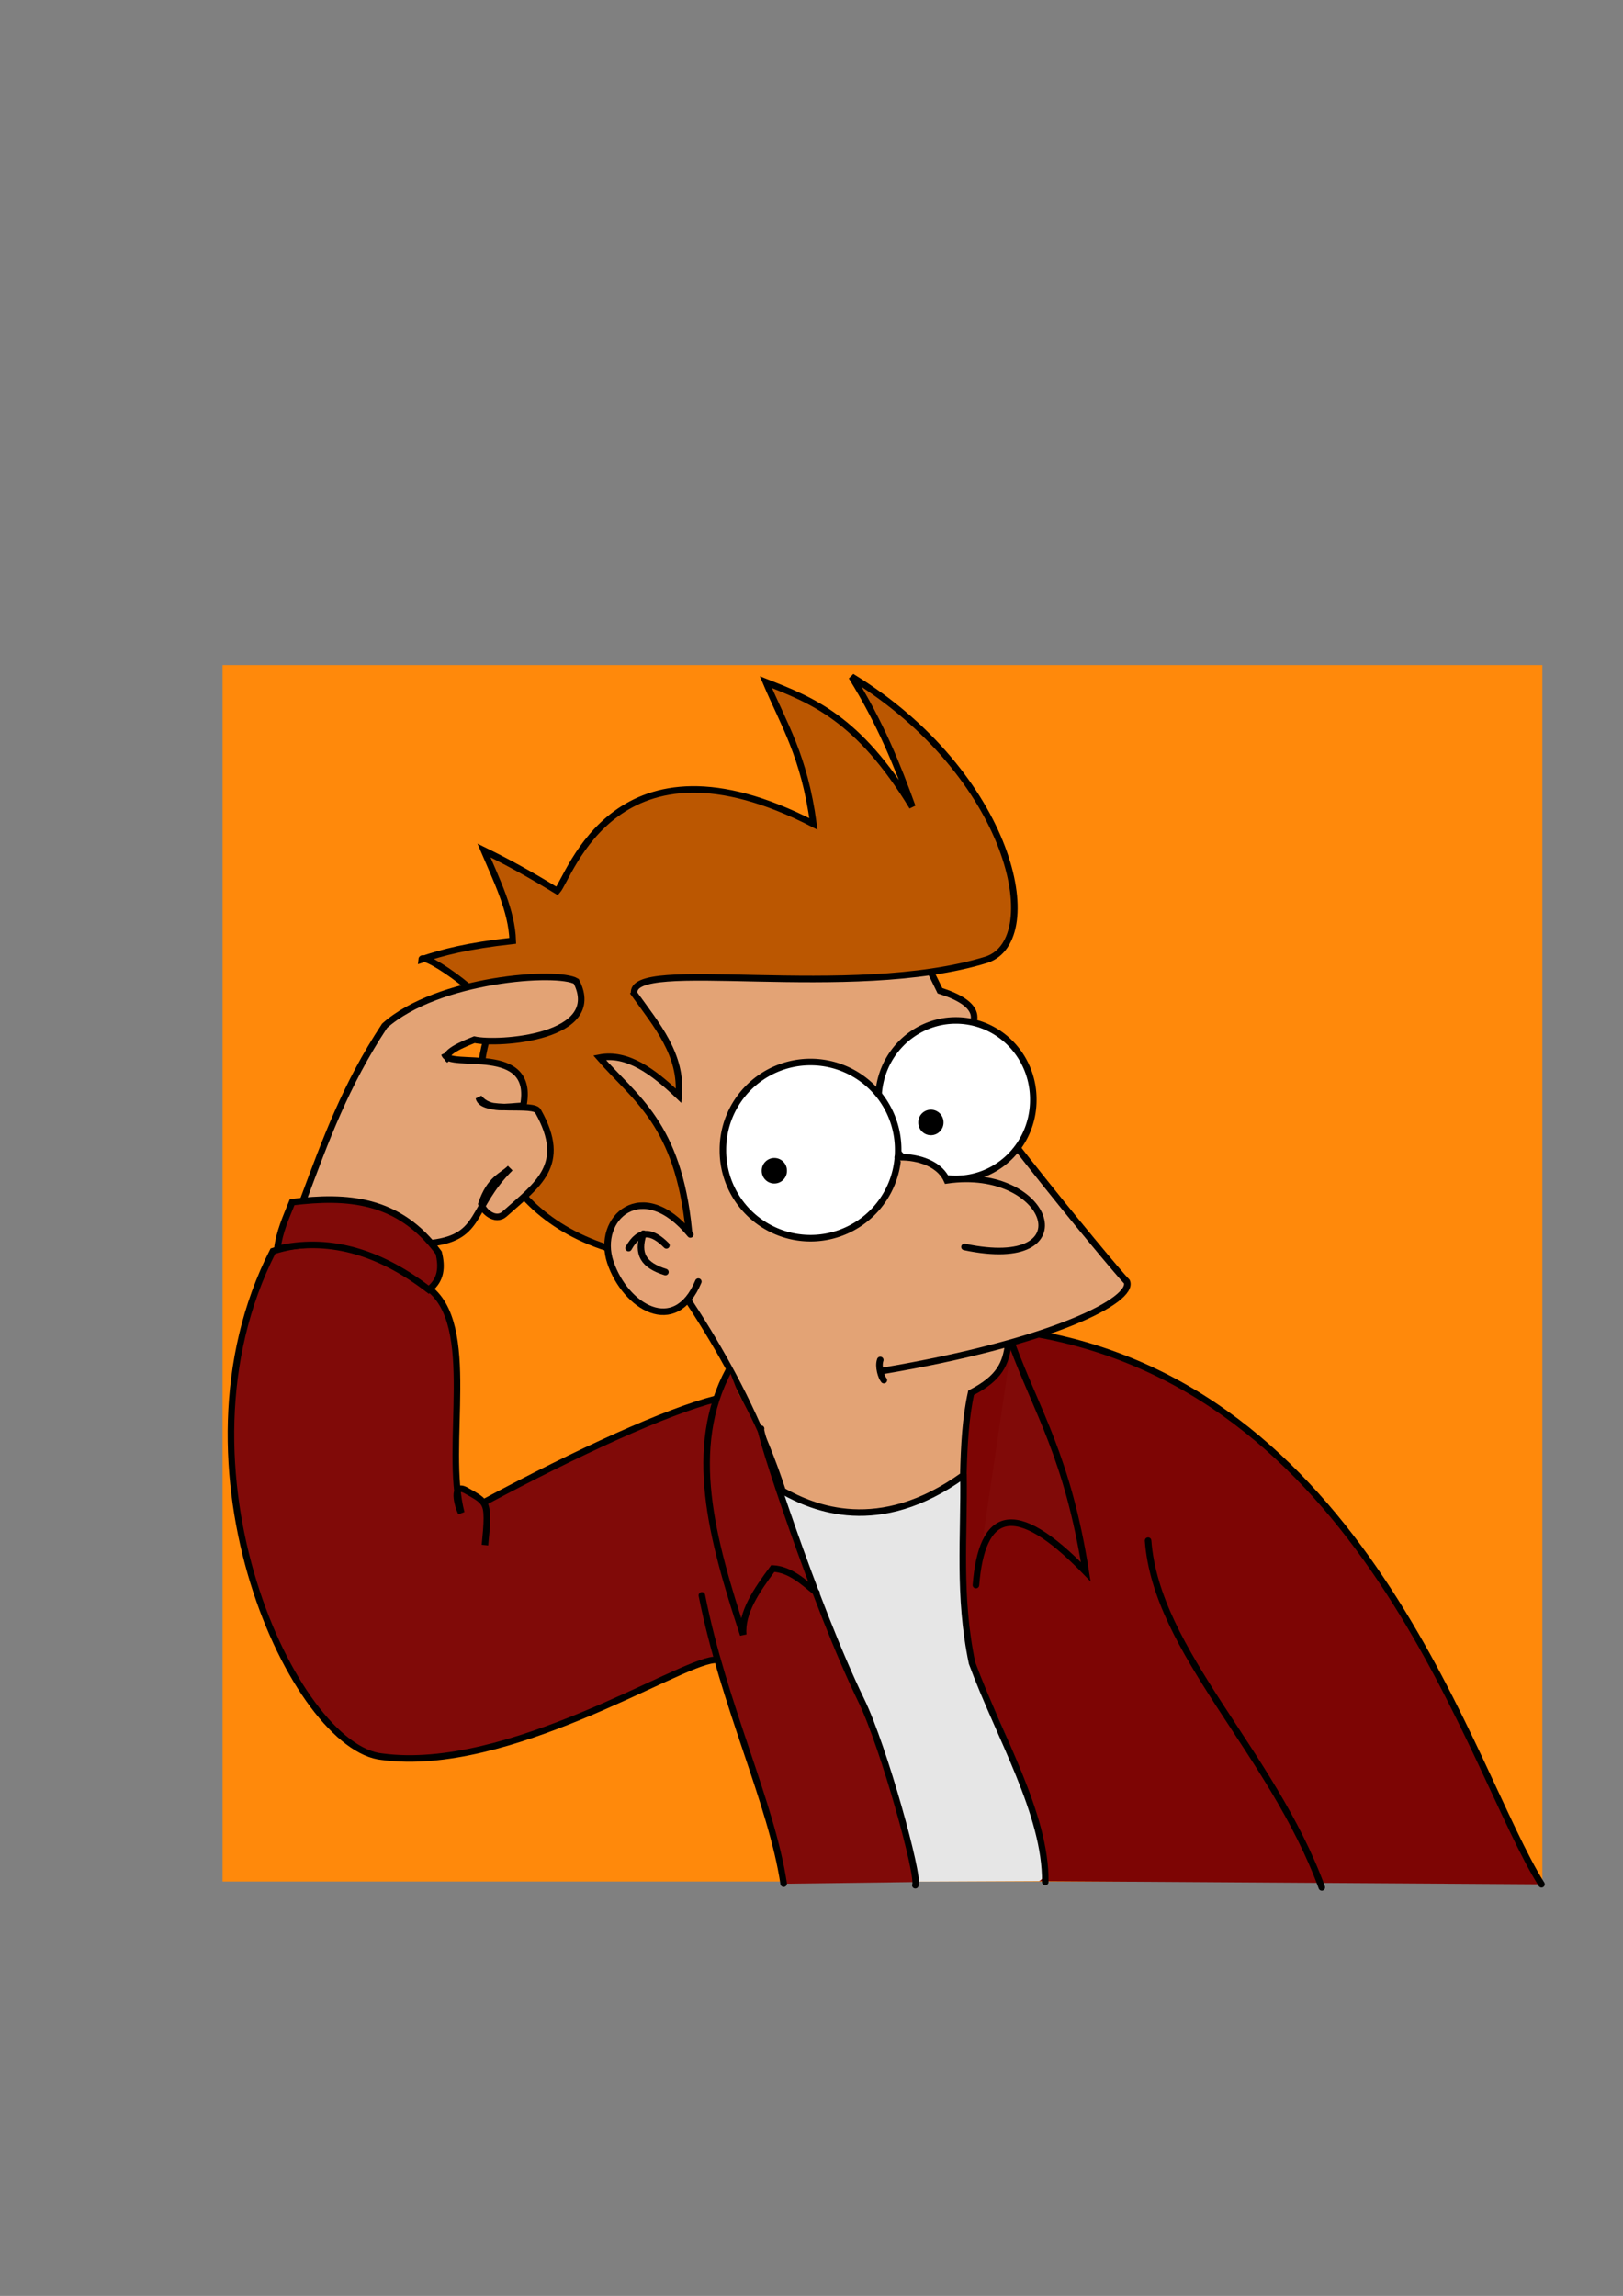
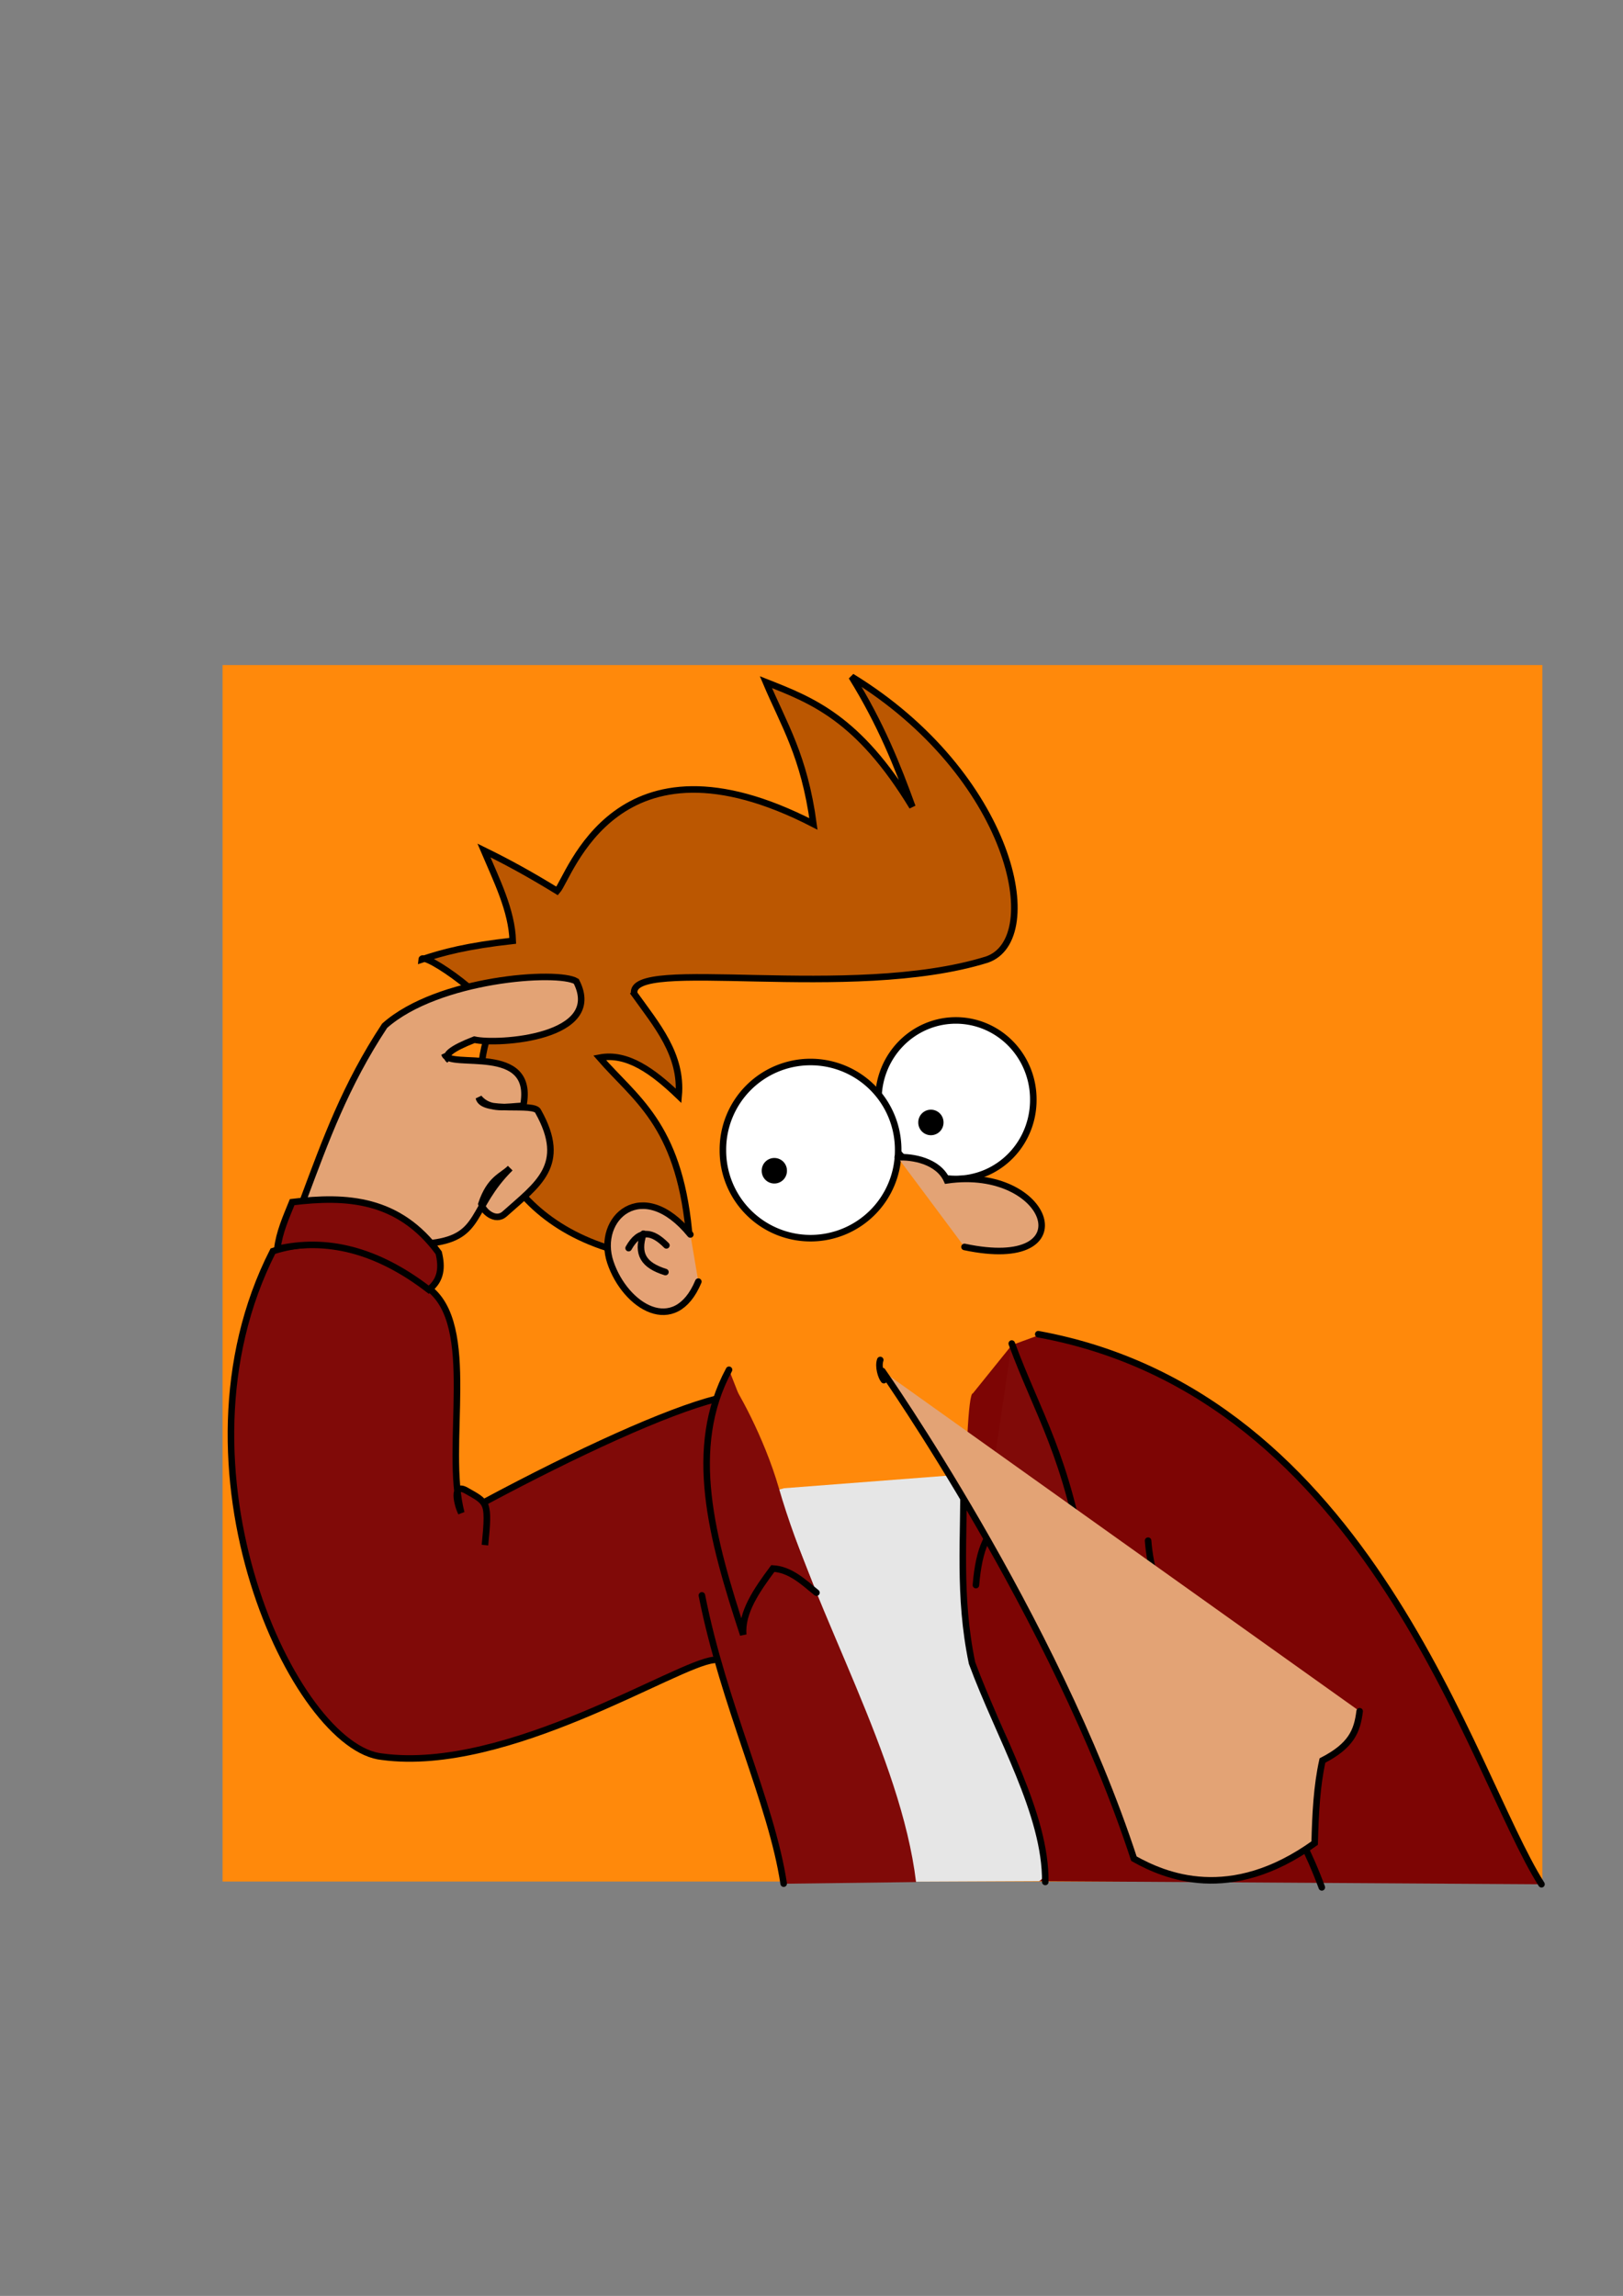
<svg xmlns="http://www.w3.org/2000/svg" version="1.0" viewBox="0 0 744.09 1052.4">
  <rect x="0" y="0" width="744.09" height="1052.4" fill="#808080" stroke="none" />
  <rect x="102.03" y="304.85" width="605.08" height="557.6" fill="#ff890b" />
  <path d="m359.46 682.18 83.571-6.429 48.214 186.43-77.5 0.357c-18.095-60.119-169-148.7-54.286-180.36z" fill="#e6e6e6" fill-rule="evenodd" />
  <g stroke-linecap="round">
    <path d="m476.36 862.29 230.36 1.429c-54.788-102.52-90.258-224.91-230.12-251.81l-12.738 4.668-17.857 22.143c-4.19-0.599-5.16 123.28-0.357 126.07 4.742 2.756 44.042 91.612 30.714 97.5z" fill="#7d0504" fill-rule="evenodd" />
    <path d="m447.43 726.57c2.681-33.319 17.234-40.296 50.357-6.071-8.346-52.661-22.139-72.641-33.929-104.64" fill="#800a08" fill-rule="evenodd" stroke="#000" stroke-linecap="round" stroke-width="3" />
    <path d="m441.72 675.86c0.427 28.431-2.541 55.408 3.929 86.429 12.403 33.695 33.889 69.206 33.571 100.36" fill="none" stroke="#000" stroke-linecap="round" stroke-width="3" />
    <path d="m476.01 611.57c152.4 27.86 198.35 200.99 230.71 252.14" fill="none" stroke="#000" stroke-linecap="round" stroke-width="3" />
    <path d="m526.36 706.21c3.852 51.098 56.747 96.627 79.643 158.93" fill="none" stroke="#000" stroke-linecap="round" stroke-width="3" />
  </g>
  <g>
    <g stroke="#000" stroke-linecap="round" stroke-width="3">
-       <path d="m404.51 628.42c78.525-13.283 115.38-32.524 112.14-40.893-5.9-5.911-87.54-104.56-81.161-107.86 17.771-11.564 12.821-20.033-4.554-25.536-17.138-35.308-34.551-66.493-53.571-73.571-93.131-48.921-125.44 21.264-133.93 79.286s79.023 112.53 115.36 223.57c14.081 7.891 44.065 20.752 82.857-7.143 0.359-13.78 1.004-26.277 3.571-37.857 13.203-6.811 15.917-13.439 17.054-22.589" fill="#e3a375" fill-rule="evenodd" />
+       <path d="m404.51 628.42s79.023 112.53 115.36 223.57c14.081 7.891 44.065 20.752 82.857-7.143 0.359-13.78 1.004-26.277 3.571-37.857 13.203-6.811 15.917-13.439 17.054-22.589" fill="#e3a375" fill-rule="evenodd" />
      <path d="m405.22 632.63c-1.217-1.42-2.724-6.23-1.652-9.241" fill="none" />
    </g>
  </g>
  <g>
    <g stroke="#000" stroke-linecap="round">
      <path transform="matrix(.912 0 0 .912 100.46 22.801)" d="m409.29 527.72a38.929 39.643 0 1 1-77.857 0 38.929 39.643 0 1 1 77.857 0z" fill="#fff" stroke-width="3.289" />
      <path transform="translate(1.071 2.5)" d="m410.71 524.68a40.179 40.179 0 1 1-80.357 0 40.179 40.179 0 1 1 80.357 0z" fill="#fff" stroke-width="3" />
      <path d="m359.29 536.65a4.286 4.286 0 1 1-8.571 0 4.286 4.286 0 1 1 8.571 0z" stroke-width="3" />
      <path d="m431.07 514.51a4.286 4.286 0 1 1-8.571 0 4.286 4.286 0 1 1 8.571 0z" stroke-width="3" />
    </g>
  </g>
  <g>
    <path d="m411.56 530.5c6.674-0.448 18.612 1.618 22.589 10.536 47.378-6.807 64.261 42.472 8.036 30.536" fill="#e3a375" fill-rule="evenodd" stroke="#000" stroke-linecap="round" stroke-width="3" />
    <path d="m290.79 455.54c-3.054-17.489 99.094 3.73 161.65-15.673 27.521-9.385 11.378-84.77-62.009-129.68 13.399 21.644 21.034 40.817 27.857 59.643-24.778-40.819-46.11-48.829-67.143-57.143 8.235 19.489 17.552 33.734 21.786 65-90.649-46.664-111.61 24.112-117.5 30.714-11.45-7.002-21.185-12.505-33.571-18.571 5.877 13.81 12.795 27.619 13.214 41.429-20.821 2.283-32.276 5.346-41.786 8.571 0.329-4.283 36.579 20.825 32.857 28.571-13.576 28.257-6.219 84.685 52.143 103.57l37.5-8.036c-4.878-48.915-24.65-60.395-40.893-79.107 12.654-2.443 24.539 6.264 36.25 17.5 1.692-18.856-10.143-32.509-20.357-46.786z" fill="#bb5701" fill-rule="evenodd" stroke="#000" stroke-linecap="round" stroke-width="3" />
    <g stroke="#000" stroke-linecap="round" stroke-width="3">
      <path d="m320.16 587.47c-10.716 25.603-33.478 11.454-40.321-8.842-6.835-20.269 14.656-39.74 36.661-12.766" fill="#e5a275" fill-rule="evenodd" />
      <g fill="none">
        <path d="m294.98 565.5c-3.047 9.326 0.043 14.453 10.089 17.589" />
        <path d="m288.2 572.11c4.985-8.958 10.911-7.731 17.321-1.25" />
      </g>
    </g>
    <g transform="translate(-4.0313e-7 -.714)" fill-rule="evenodd" stroke="#000" stroke-linecap="round" stroke-width="3">
      <path d="m139.26 550.14c9.892-26.43 19.03-51.906 37.082-79.242 24.426-21.673 79.424-25.468 87.857-20.357 13.29 25.873-35.916 29.189-46.724 26.742-10.358 4.043-14.507 7.198-11.533 9.336l-2.147-2.778c1.788 7.385 41.83-5.44 36.113 23.739-7.418 0.331-15.509 2.348-20.379-3.69 1.685 7.479 25.679 1.911 27.232 6.339 13.8 24.624-0.461 33.52-15.393 46.924-4.368 3.921-10.074-1.519-10.678-4.513 3.943-11.802 9.586-12.745 13.218-16.472-18.346 18.262-12.721 31.417-35.718 34.329" fill="#e3a375" />
      <g transform="translate(-.905 1.178)" fill="#800a08">
        <path d="m329.31 640.73c-22.736 5.774-63.337 24.327-106.57 47.477 1.996 3.43 1.488 9.522 0.505 19.572 1.989-19.877 1.28-19.408-8.586-25.001-6.731-3.816-4.064 6.77-2.273 10.228-8.065-30.69 7.994-86.512-15.405-103.29-23.636-16.946-46.979-24.448-70.963-16.668-50.606 99.367 10.184 228.04 50.193 231.75 57.549 7.702 135.22-42.907 151.99-44.364" />
        <path d="m128.04 572.03c0.886-7.618 3.992-14.495 6.819-21.466 24.959-3.04 48.874-1.693 67.175 23.234 1.587 6.486 1.236 12.444-4.546 16.92-23.843-18.372-46.951-23.882-69.448-18.688z" />
      </g>
    </g>
    <path d="m333.86 631.63c0.758 1.768-12.879 101.27-12.879 101.27 12.903 43.988 33.19 100.98 38.891 130.56l60.104-0.758c-6.93-57.6-46.028-122.11-62.942-180.74-6.691-23.191-19.627-46.388-23.174-50.332z" fill="#800a08" fill-rule="evenodd" />
    <path d="m334.23 627.88c-19.323 35.824-8.024 77.157 6.515 121.45-0.884-10.119 6.034-20.238 13.571-30.357 7.967 0.44 13.867 6.048 20 11.071" fill="#800a08" fill-rule="evenodd" stroke="#000" stroke-linecap="round" stroke-width="3" />
    <path d="m321.79 731.29c9.885 50.229 31.923 95.116 37.5 132.14" fill="none" stroke="#000" stroke-linecap="round" stroke-width="3" />
-     <path d="m348.93 654.86c-2.016-1.268 24.897 81.46 45.928 124.57 10.373 21.264 26.835 81.05 24.787 84.715" fill="none" stroke="#000" stroke-linecap="round" stroke-width="3" />
  </g>
</svg>